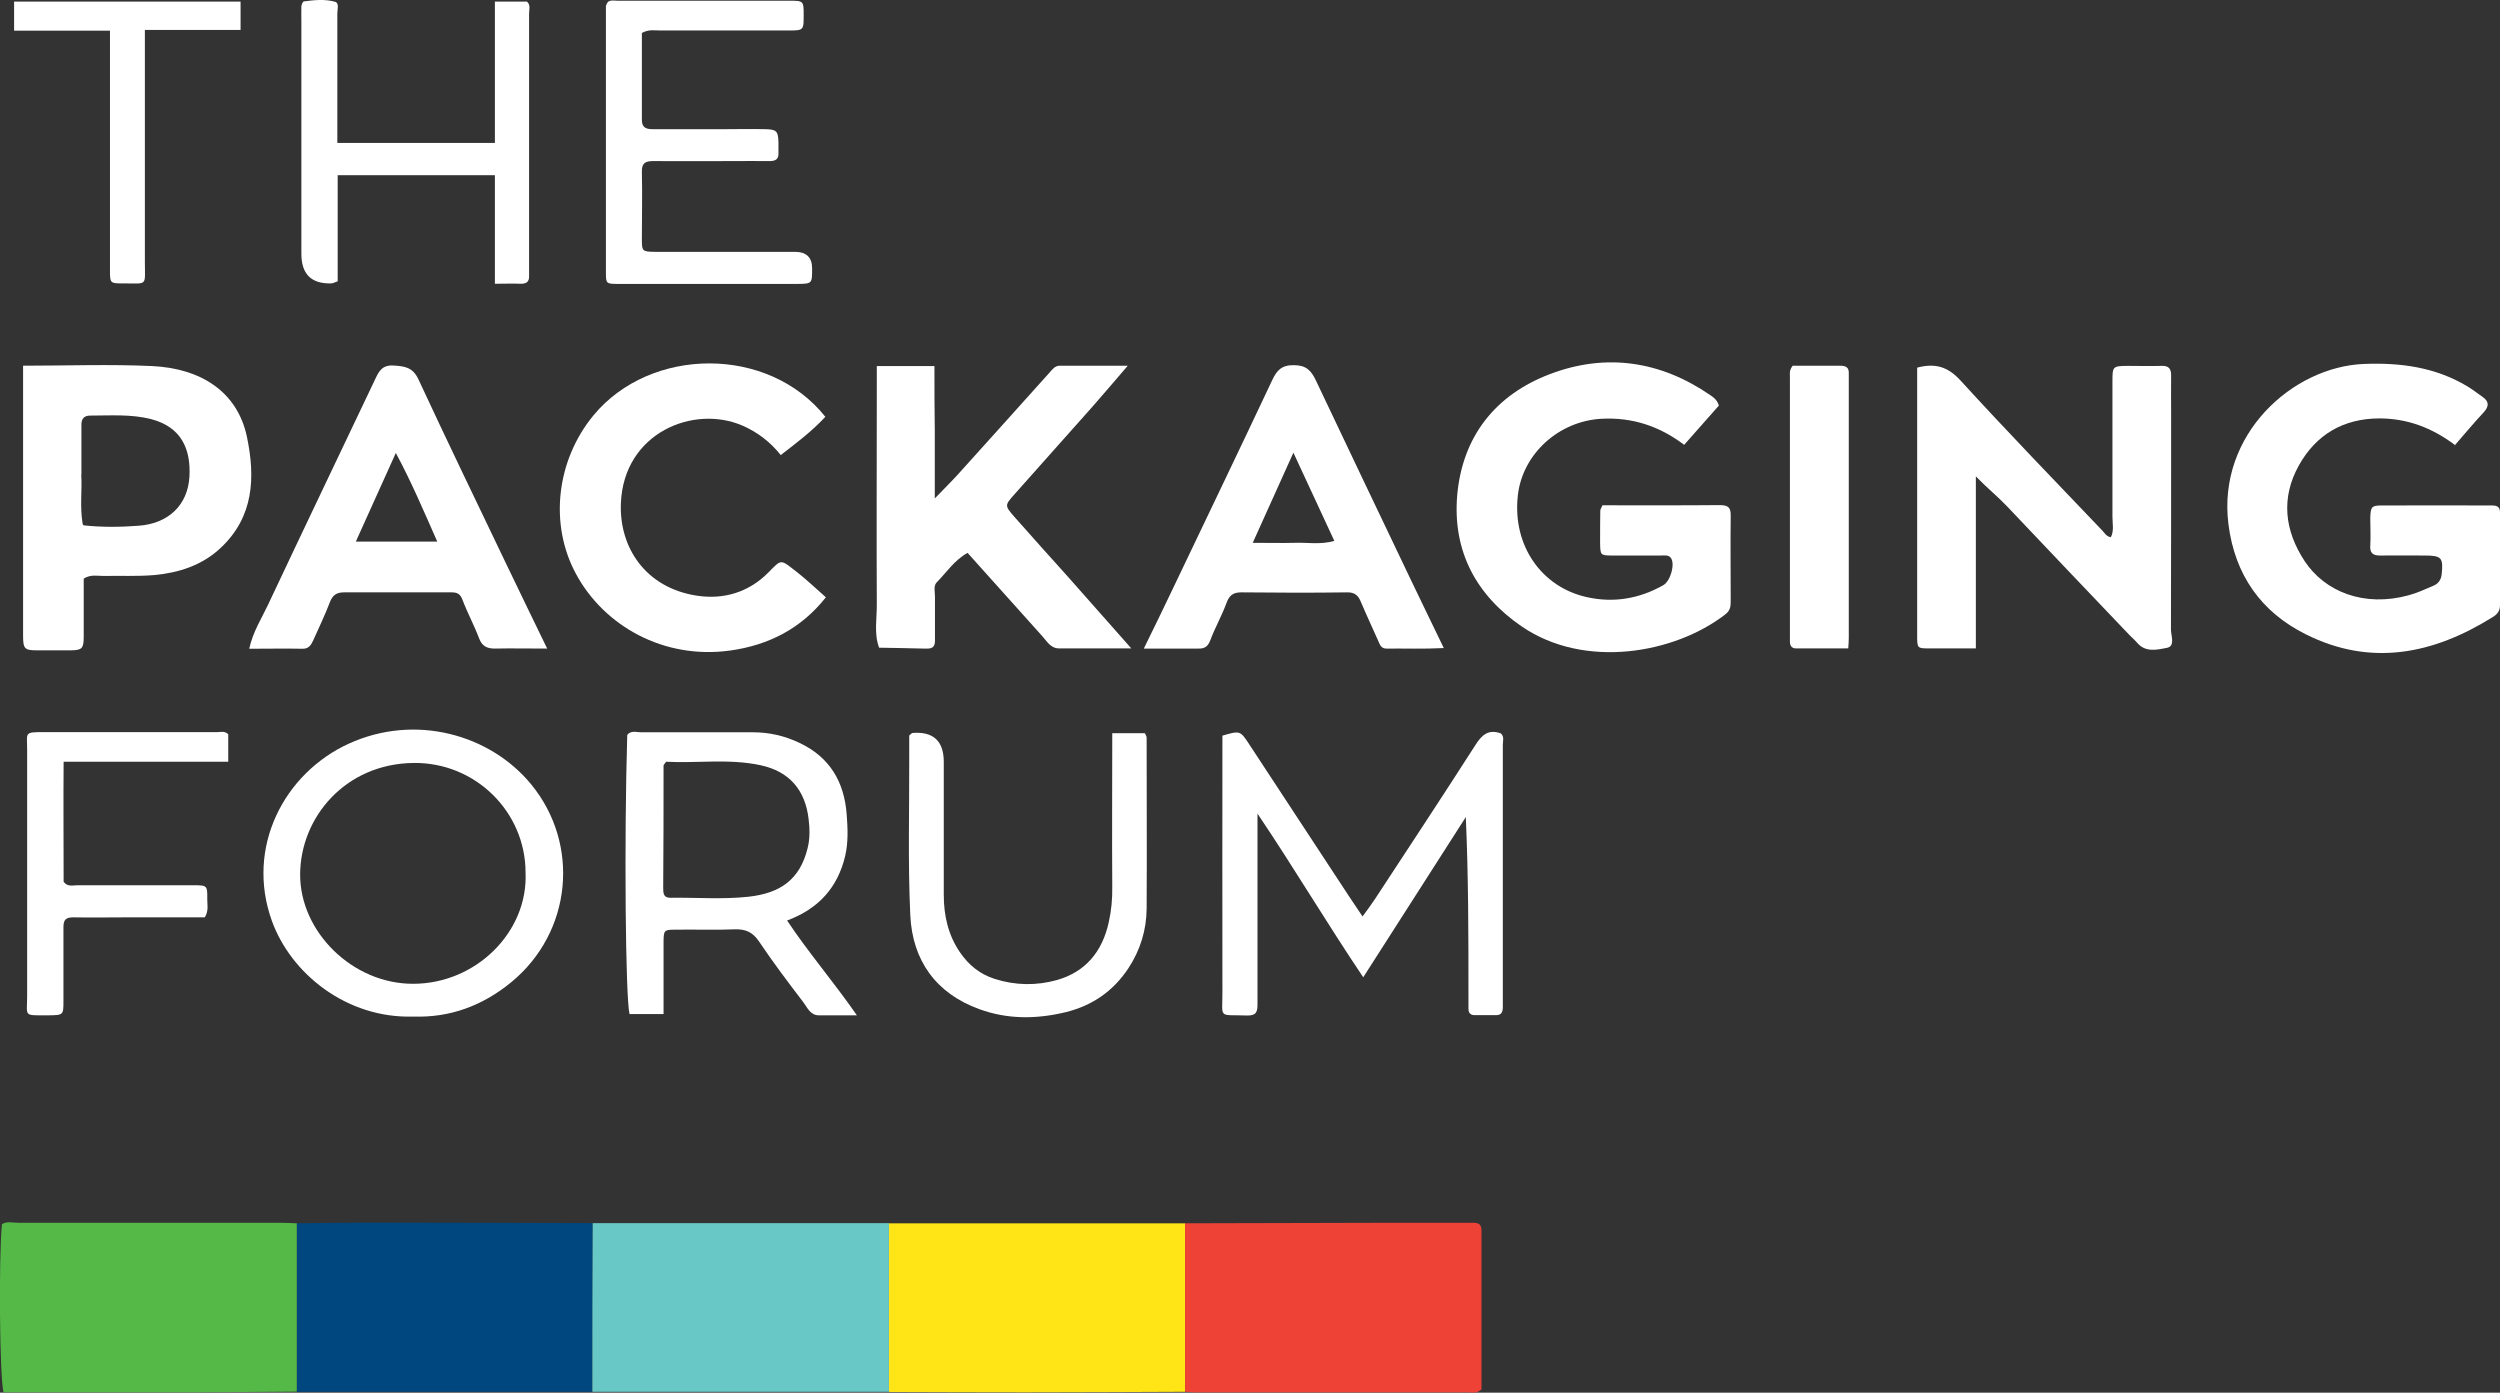
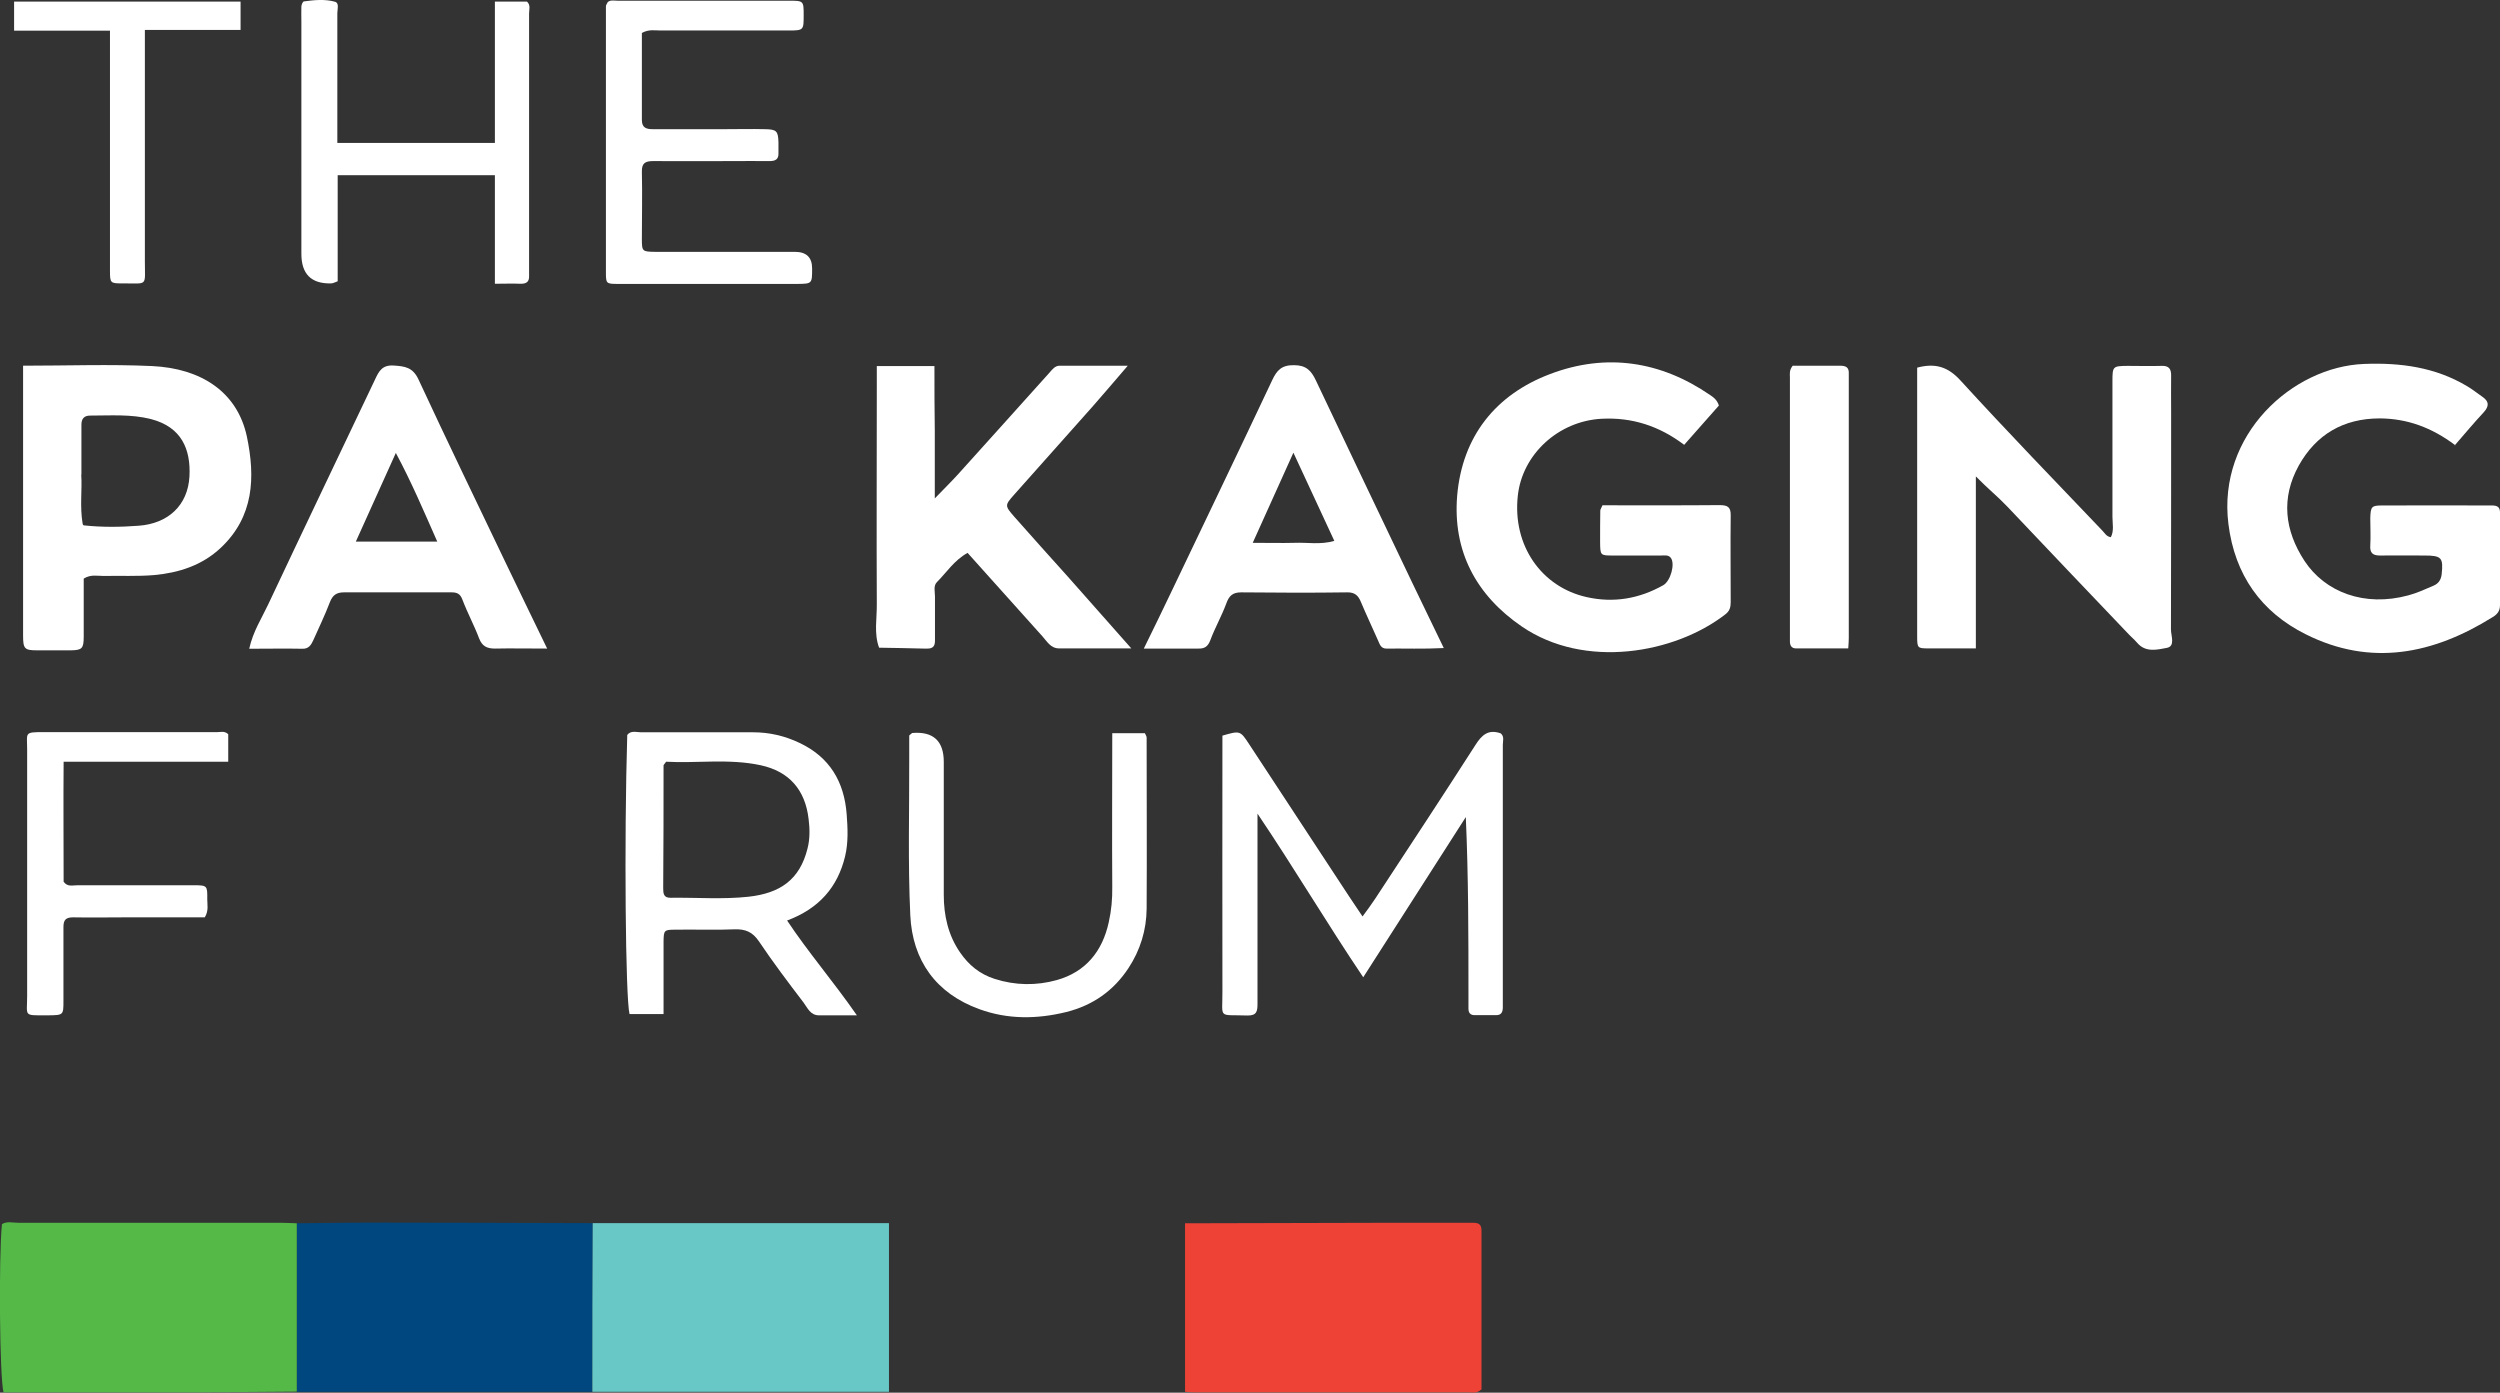
<svg xmlns="http://www.w3.org/2000/svg" id="Layer_2" viewBox="0 0 141.85 79.02">
  <rect x="0" y="0" width="141.85" height="79.02" fill="#333333" stroke="none" />
  <defs>
    <style>.cls-1{fill:#00477f;}.cls-2{fill:#68c8c6;}.cls-3{fill:#fff;}.cls-4{fill:#ffe515;}.cls-5{fill:#ef4236;}.cls-6{fill:#55b948;}</style>
  </defs>
  <g id="Layer_2-2">
    <g id="Layer_1-2">
      <g>
        <path class="cls-6" d="M16.85,78.96c-1.84,.01-3.67,.03-5.51,.04H.2c-.22-.83-.28-7.58-.09-9.54,.28-.18,.61-.08,.91-.08H15.88c.32,0,.64,.02,.96,.03v9.55h.01Z" />
        <path class="cls-1" d="M16.85,78.96v-9.55c1.32-.01,2.64-.04,3.95-.04,4.28,0,8.55,.02,12.83,.03,0,3.19,0,6.38-.02,9.57-5.59,0-11.17,0-16.76,0Z" />
        <path class="cls-2" d="M33.61,78.97c0-3.19,0-6.38,.02-9.57h16.81v9.57h-16.83Z" />
-         <path class="cls-4" d="M50.44,78.98v-9.57h16.8v9.56c-3.02,.01-6.04,.03-9.05,.03-2.58,0-5.16-.01-7.74-.02h0Z" />
        <path class="cls-5" d="M67.24,78.97v-9.56c4.03-.01,8.07-.02,12.1-.03h4.19c.32,0,.53,.04,.53,.44v9.01c-.28,.26-.53,.17-.76,.17h-15.58c-.16,0-.32-.02-.48-.03Z" />
        <path class="cls-3" d="M112.11,27.03v9.76h-2.7c-.61,0-.63-.02-.63-.7v-15.23c1.02-.27,1.74-.06,2.46,.73,2.64,2.89,5.36,5.7,8.06,8.53,.13,.14,.23,.33,.47,.36,.19-.37,.09-.77,.09-1.16v-7.68c0-.86,.02-.87,.86-.88,.64,0,1.28,.02,1.92,0,.43-.02,.56,.18,.55,.57-.01,.68,0,1.36,0,2.04,0,4.12,0,8.24-.01,12.35,0,.36,.26,.94-.23,1.04-.54,.1-1.2,.28-1.68-.28-.18-.21-.4-.39-.59-.6-2.26-2.37-4.52-4.74-6.77-7.12-.55-.58-1.17-1.08-1.79-1.72h-.01Z" />
        <path class="cls-3" d="M139.31,25.26c-1.33-1-2.72-1.51-4.28-1.52-2.07,0-3.62,.92-4.6,2.68-1.01,1.83-.81,3.67,.33,5.41,1.16,1.76,3.39,2.63,5.89,1.95,.49-.13,.97-.35,1.43-.55,.26-.11,.42-.31,.46-.64,.1-.95,0-1.07-.99-1.07-.84,0-1.68-.01-2.52,0-.41,0-.57-.16-.54-.57,.03-.52,0-1.04,0-1.56,.02-.64,.07-.71,.67-.71,2.08-.01,4.16,0,6.23,0,.29,0,.46,.08,.46,.39v5.27c0,.33-.16,.52-.41,.67-3.37,2.11-6.92,2.83-10.61,.98-2.53-1.26-4.03-3.37-4.39-6.26-.63-5.07,3.63-8.92,7.69-9.08,2.07-.08,4.04,.18,5.85,1.26,.31,.18,.59,.41,.88,.61,.39,.27,.37,.54,.06,.88-.54,.58-1.05,1.19-1.64,1.87h.03Z" />
        <path class="cls-3" d="M90.92,28.67c2.25,0,4.45,.01,6.64-.01,.46,0,.65,.1,.64,.59-.02,1.64,0,3.28,0,4.91,0,.29-.05,.51-.32,.71-2.86,2.21-7.96,3.12-11.53,.68-2.6-1.78-3.93-4.28-3.67-7.43,.29-3.36,2.18-5.73,5.28-6.9,3.17-1.2,6.26-.74,9.08,1.2,.2,.13,.39,.28,.49,.59-.63,.71-1.28,1.45-1.97,2.23-1.4-1.06-2.94-1.57-4.68-1.48-2.46,.13-4.51,2.02-4.76,4.37-.31,2.83,1.35,5.18,3.91,5.75,1.51,.34,2.98,.1,4.35-.68,.41-.24,.68-1.21,.42-1.55-.14-.18-.36-.13-.55-.13h-2.76c-.69,0-.69-.02-.7-.75,0-.6,0-1.2,.01-1.8,0-.07,.06-.14,.12-.29h0Z" />
        <path class="cls-3" d="M49.74,20.77h3.28c0,1.23,0,2.45,.02,3.67v3.84c.54-.56,.94-.95,1.32-1.37,1.74-1.92,3.46-3.85,5.2-5.78,.15-.17,.3-.38,.57-.38h3.86c-.77,.89-1.37,1.61-2,2.32-1.48,1.67-2.97,3.33-4.45,5-.53,.6-.54,.62,.02,1.26,1,1.14,2.02,2.26,3.03,3.39,1.16,1.31,2.32,2.62,3.6,4.07h-4.1c-.47,0-.68-.39-.93-.67-1.41-1.57-2.82-3.14-4.26-4.75-.76,.42-1.19,1.11-1.74,1.66-.21,.21-.11,.54-.11,.81v2.52c0,.3-.12,.44-.42,.44h-.24c-.84-.02-1.67-.04-2.51-.05-.3-.81-.12-1.65-.13-2.47-.02-4.08,0-8.15,0-12.23v-1.28Z" />
        <path class="cls-3" d="M1.3,20.75c2.52,0,4.93-.09,7.32,.02,2.8,.13,4.85,1.47,5.39,4.01,.48,2.3,.4,4.53-1.48,6.3-1.06,1-2.38,1.42-3.78,1.55-.95,.08-1.92,.03-2.88,.05-.35,0-.72-.1-1.12,.15v3.3c0,.67-.1,.76-.73,.77-.64,0-1.28,0-1.92,0-.71,0-.79-.09-.79-.84v-15.31Zm3.31,6.19c.06,.8-.09,1.79,.08,2.78,0,.03,.04,.09,.07,.09,1.03,.11,2.07,.1,3.11,.02,1.66-.12,2.79-1.15,2.88-2.8,.08-1.54-.45-2.8-2.18-3.25-1.13-.29-2.29-.2-3.45-.2-.35,0-.5,.18-.5,.52v2.83h-.01Z" />
        <path class="cls-3" d="M64.9,36.8c.6-1.23,1.11-2.26,1.6-3.3,1.9-3.98,3.81-7.95,5.69-11.94,.26-.55,.53-.85,1.23-.84,.69,0,.98,.31,1.24,.86,1.8,3.81,3.62,7.6,5.43,11.4,.58,1.22,1.18,2.43,1.83,3.79-1.14,.06-2.21,.02-3.26,.03-.31,0-.37-.24-.47-.46-.32-.73-.66-1.44-.97-2.18-.15-.37-.35-.56-.79-.55-2,.03-4,.02-6,0-.49,0-.69,.19-.85,.63-.26,.71-.64,1.37-.9,2.07-.14,.37-.32,.5-.69,.49-.95,0-1.9,0-3.09,0Zm8.49-11.12c-.79,1.75-1.53,3.38-2.31,5.12,.88,0,1.63,.02,2.38,0,.72-.03,1.46,.12,2.25-.11-.79-1.69-1.53-3.3-2.32-5h0Z" />
        <path class="cls-3" d="M31.04,36.8c-1.13,0-2.04-.02-2.96,0-.46,0-.73-.14-.9-.59-.28-.74-.66-1.44-.94-2.18-.12-.33-.3-.42-.61-.42-2.04,0-4.08,0-6.11,0-.42,0-.64,.15-.8,.55-.28,.74-.63,1.46-.95,2.18-.12,.26-.26,.48-.61,.47-.99-.02-1.98,0-3.02,0,.22-.99,.71-1.73,1.07-2.5,2.01-4.27,4.05-8.53,6.08-12.8,.21-.45,.4-.81,1.04-.77,.64,.04,1.09,.1,1.41,.78,1.62,3.49,3.3,6.96,4.96,10.43,.75,1.57,1.52,3.14,2.35,4.86h0Zm-6.23-6.07c-.76-1.72-1.46-3.37-2.35-5.03-.78,1.72-1.51,3.35-2.27,5.03h4.62Z" />
-         <path class="cls-3" d="M46.86,33.89c-1.42,1.8-3.28,2.72-5.42,3.02-3.79,.53-7.17-1.41-8.75-4.33-1.53-2.81-1.14-6.44,.99-9.02,3.23-3.9,9.92-3.97,13.15,.09-.75,.81-1.62,1.47-2.53,2.17-.6-.75-1.32-1.3-2.17-1.67-2.76-1.2-6.73,.39-6.9,4.39-.11,2.52,1.4,4.82,4.32,5.26,1.51,.23,2.93-.19,4.04-1.31,.78-.79,.67-.77,1.63-.03,.56,.44,1.07,.93,1.64,1.43Z" />
        <path class="cls-3" d="M71.35,46.18v10.78c0,.41-.04,.67-.57,.66-1.7-.06-1.41,.22-1.42-1.37-.01-4.84,0-9.68,0-14.51,1-.29,1.01-.29,1.52,.49,1.88,2.86,3.76,5.73,5.64,8.59,.24,.36,.48,.72,.79,1.18,.28-.38,.51-.69,.72-1.01,1.9-2.9,3.81-5.79,5.68-8.71,.36-.57,.73-.92,1.44-.67,.22,.18,.12,.44,.12,.66v14.88c0,.27-.08,.46-.4,.45h-1.2c-.25,0-.35-.14-.35-.37v-.84c0-3.32,0-6.64-.15-10.03-1.91,2.98-3.81,5.95-5.82,9.09-2.06-3.06-3.87-6.12-5.99-9.27h-.01Z" />
        <path class="cls-3" d="M48.6,57.61h-2.13c-.5,0-.65-.43-.88-.73-.87-1.14-1.73-2.28-2.53-3.47-.36-.53-.76-.7-1.38-.68-1.12,.05-2.24,0-3.35,.02-.65,0-.67,.03-.68,.67,0,1.35,0,2.7,0,4.12h-1.93c-.23-.91-.31-9.84-.13-15.84,.21-.27,.52-.15,.78-.15,2.12,0,4.23,0,6.35,0,.93,0,1.8,.2,2.64,.6,1.72,.81,2.54,2.21,2.68,4.05,.06,.79,.1,1.6-.09,2.39-.42,1.74-1.47,2.96-3.29,3.64,1.21,1.82,2.62,3.45,3.96,5.38h-.02Zm-10.81-14.38c-.1,.14-.14,.17-.14,.2,0,2.32,0,4.64-.02,6.96,0,.3,.02,.56,.42,.55,1.48-.02,2.97,.1,4.43-.06,1.78-.2,2.9-.96,3.34-2.74,.14-.54,.13-1.11,.06-1.67-.19-1.65-1.1-2.7-2.72-3.05-1.81-.39-3.64-.1-5.39-.2h.02Z" />
-         <path class="cls-3" d="M23.46,57.68c-3.8,.12-6.95-2.44-8.03-5.42-1.51-4.18,.69-8.38,4.35-10.06,3.81-1.74,8.07-.51,10.38,2.33,2.76,3.39,2.3,8.36-1.15,11.2-1.63,1.34-3.49,2.02-5.55,1.95Zm6.36-8.17c0-3.44-2.84-6.26-6.35-6.22-3.87,.04-6.42,3.08-6.44,6.31-.02,3.28,2.99,6.23,6.41,6.22,3.57,0,6.53-2.94,6.38-6.31Z" />
        <path class="cls-3" d="M34.47,.13c.16-.15,.37-.09,.56-.09h9.71c.86,0,.86,0,.86,.83s0,.86-.83,.86h-7.31c-.31,0-.64-.08-1.04,.14V6.81c0,.44,.25,.52,.62,.52h4.08c.76,0,1.52-.02,2.28,0,.66,.01,.75,.1,.77,.74v.6c.02,.38-.18,.47-.51,.47-.72-.01-1.44,0-2.16,0-1.48,0-2.96,.01-4.44,0-.44,0-.65,.11-.64,.6,.03,1.28,0,2.56,0,3.84,0,.69,.03,.7,.77,.71h7.91q.98,0,.98,.94c0,.86,0,.87-.82,.88h-10.19c-.67,0-.69-.02-.69-.64V.36c0-.07,.05-.14,.09-.21v-.02Z" />
        <path class="cls-3" d="M28.08,16.09v-6.15h-8.92v6.02c-.15,.05-.26,.12-.37,.12-1.13,.03-1.69-.53-1.69-1.68V1.21c0-.28-.01-.56,0-.84,0-.1,.08-.28,.14-.29,.59-.08,1.2-.14,1.77,.02,.25,.07,.13,.43,.13,.65v7.36h8.94V.09h1.82c.22,.2,.12,.45,.12,.68V15.64c.02,.37-.17,.47-.51,.46-.43-.02-.86,0-1.44,0h.01Z" />
        <path class="cls-3" d="M63.11,41.6h1.85c.05,.11,.1,.18,.1,.25,0,3.24,.02,6.47,0,9.71-.01,1.21-.36,2.35-1.03,3.37-.85,1.29-2.02,2.11-3.52,2.49-1.66,.41-3.33,.43-4.94-.16-2.46-.89-3.8-2.76-3.92-5.33-.14-2.99-.05-5.99-.06-8.98v-1.22c.11-.09,.14-.13,.17-.14,1.19-.1,1.79,.45,1.79,1.64v7.55c0,1.17,.25,2.29,.93,3.27,.49,.71,1.11,1.22,1.95,1.49,1.18,.38,2.38,.39,3.53,.07,1.64-.46,2.59-1.63,2.95-3.28,.15-.66,.21-1.33,.2-2.01-.02-2.87,0-5.75,0-8.72Z" />
        <path class="cls-3" d="M12.95,41.68v1.54H3.61c-.02,2.33,0,4.58,0,6.81,.23,.32,.54,.19,.8,.2h6.59c.76,0,.77,.02,.76,.8,0,.31,.09,.64-.14,1.02H7.15c-1,0-2,.02-3,0-.42,0-.55,.15-.55,.55,0,1.4,0,2.8,0,4.19,0,.81,0,.81-.87,.82h-.12c-1.3,0-1.07,.06-1.07-1.09v-14.02c0-.94-.19-.96,.97-.96H12.34c.19,0,.4-.08,.61,.12v.02Z" />
        <path class="cls-3" d="M101.74,20.75c.9,0,1.78,.01,2.65,0,.35,0,.53,.09,.51,.46v14.99c0,.15-.01,.31-.03,.59h-2.97c-.24,0-.34-.16-.34-.39v-14.99c0-.19-.05-.4,.16-.66h.02Z" />
        <path class="cls-3" d="M8.22,1.7V14.82c0,1.47,.19,1.25-1.26,1.26-.7,0-.72-.01-.72-.73V1.74H.8V.09H13.65V1.7s-5.43,0-5.43,0Z" />
      </g>
    </g>
  </g>
</svg>